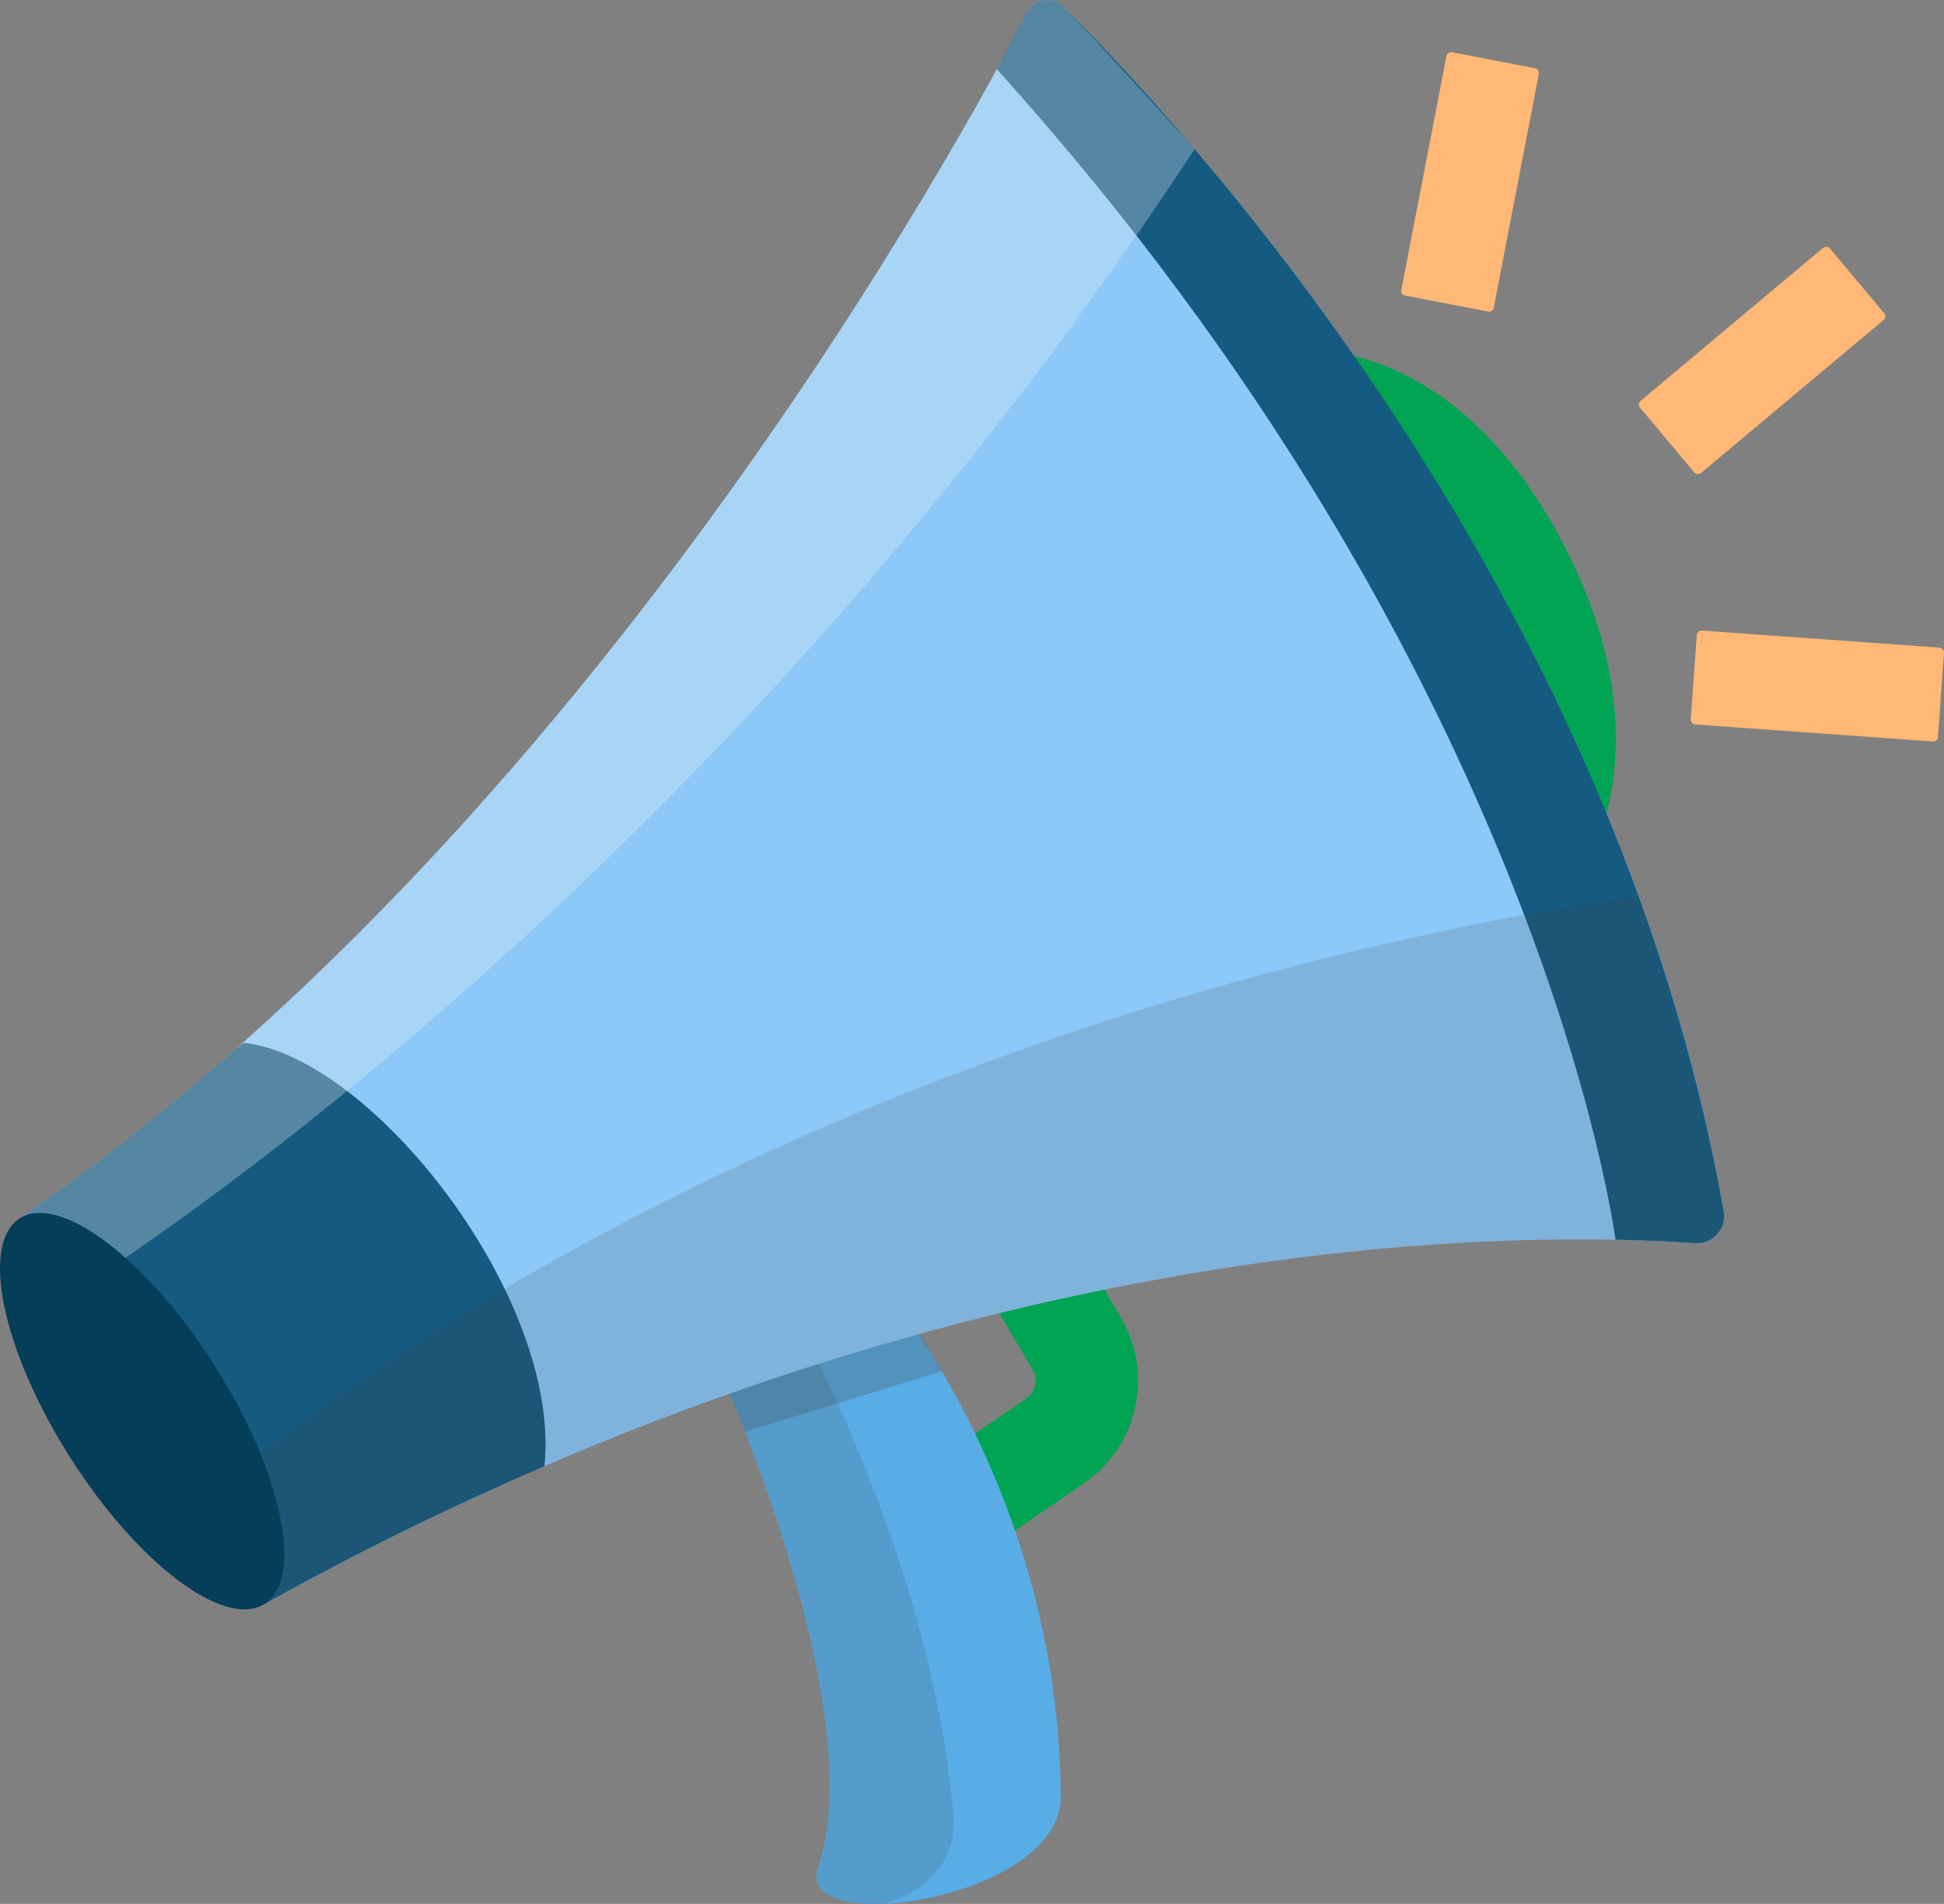
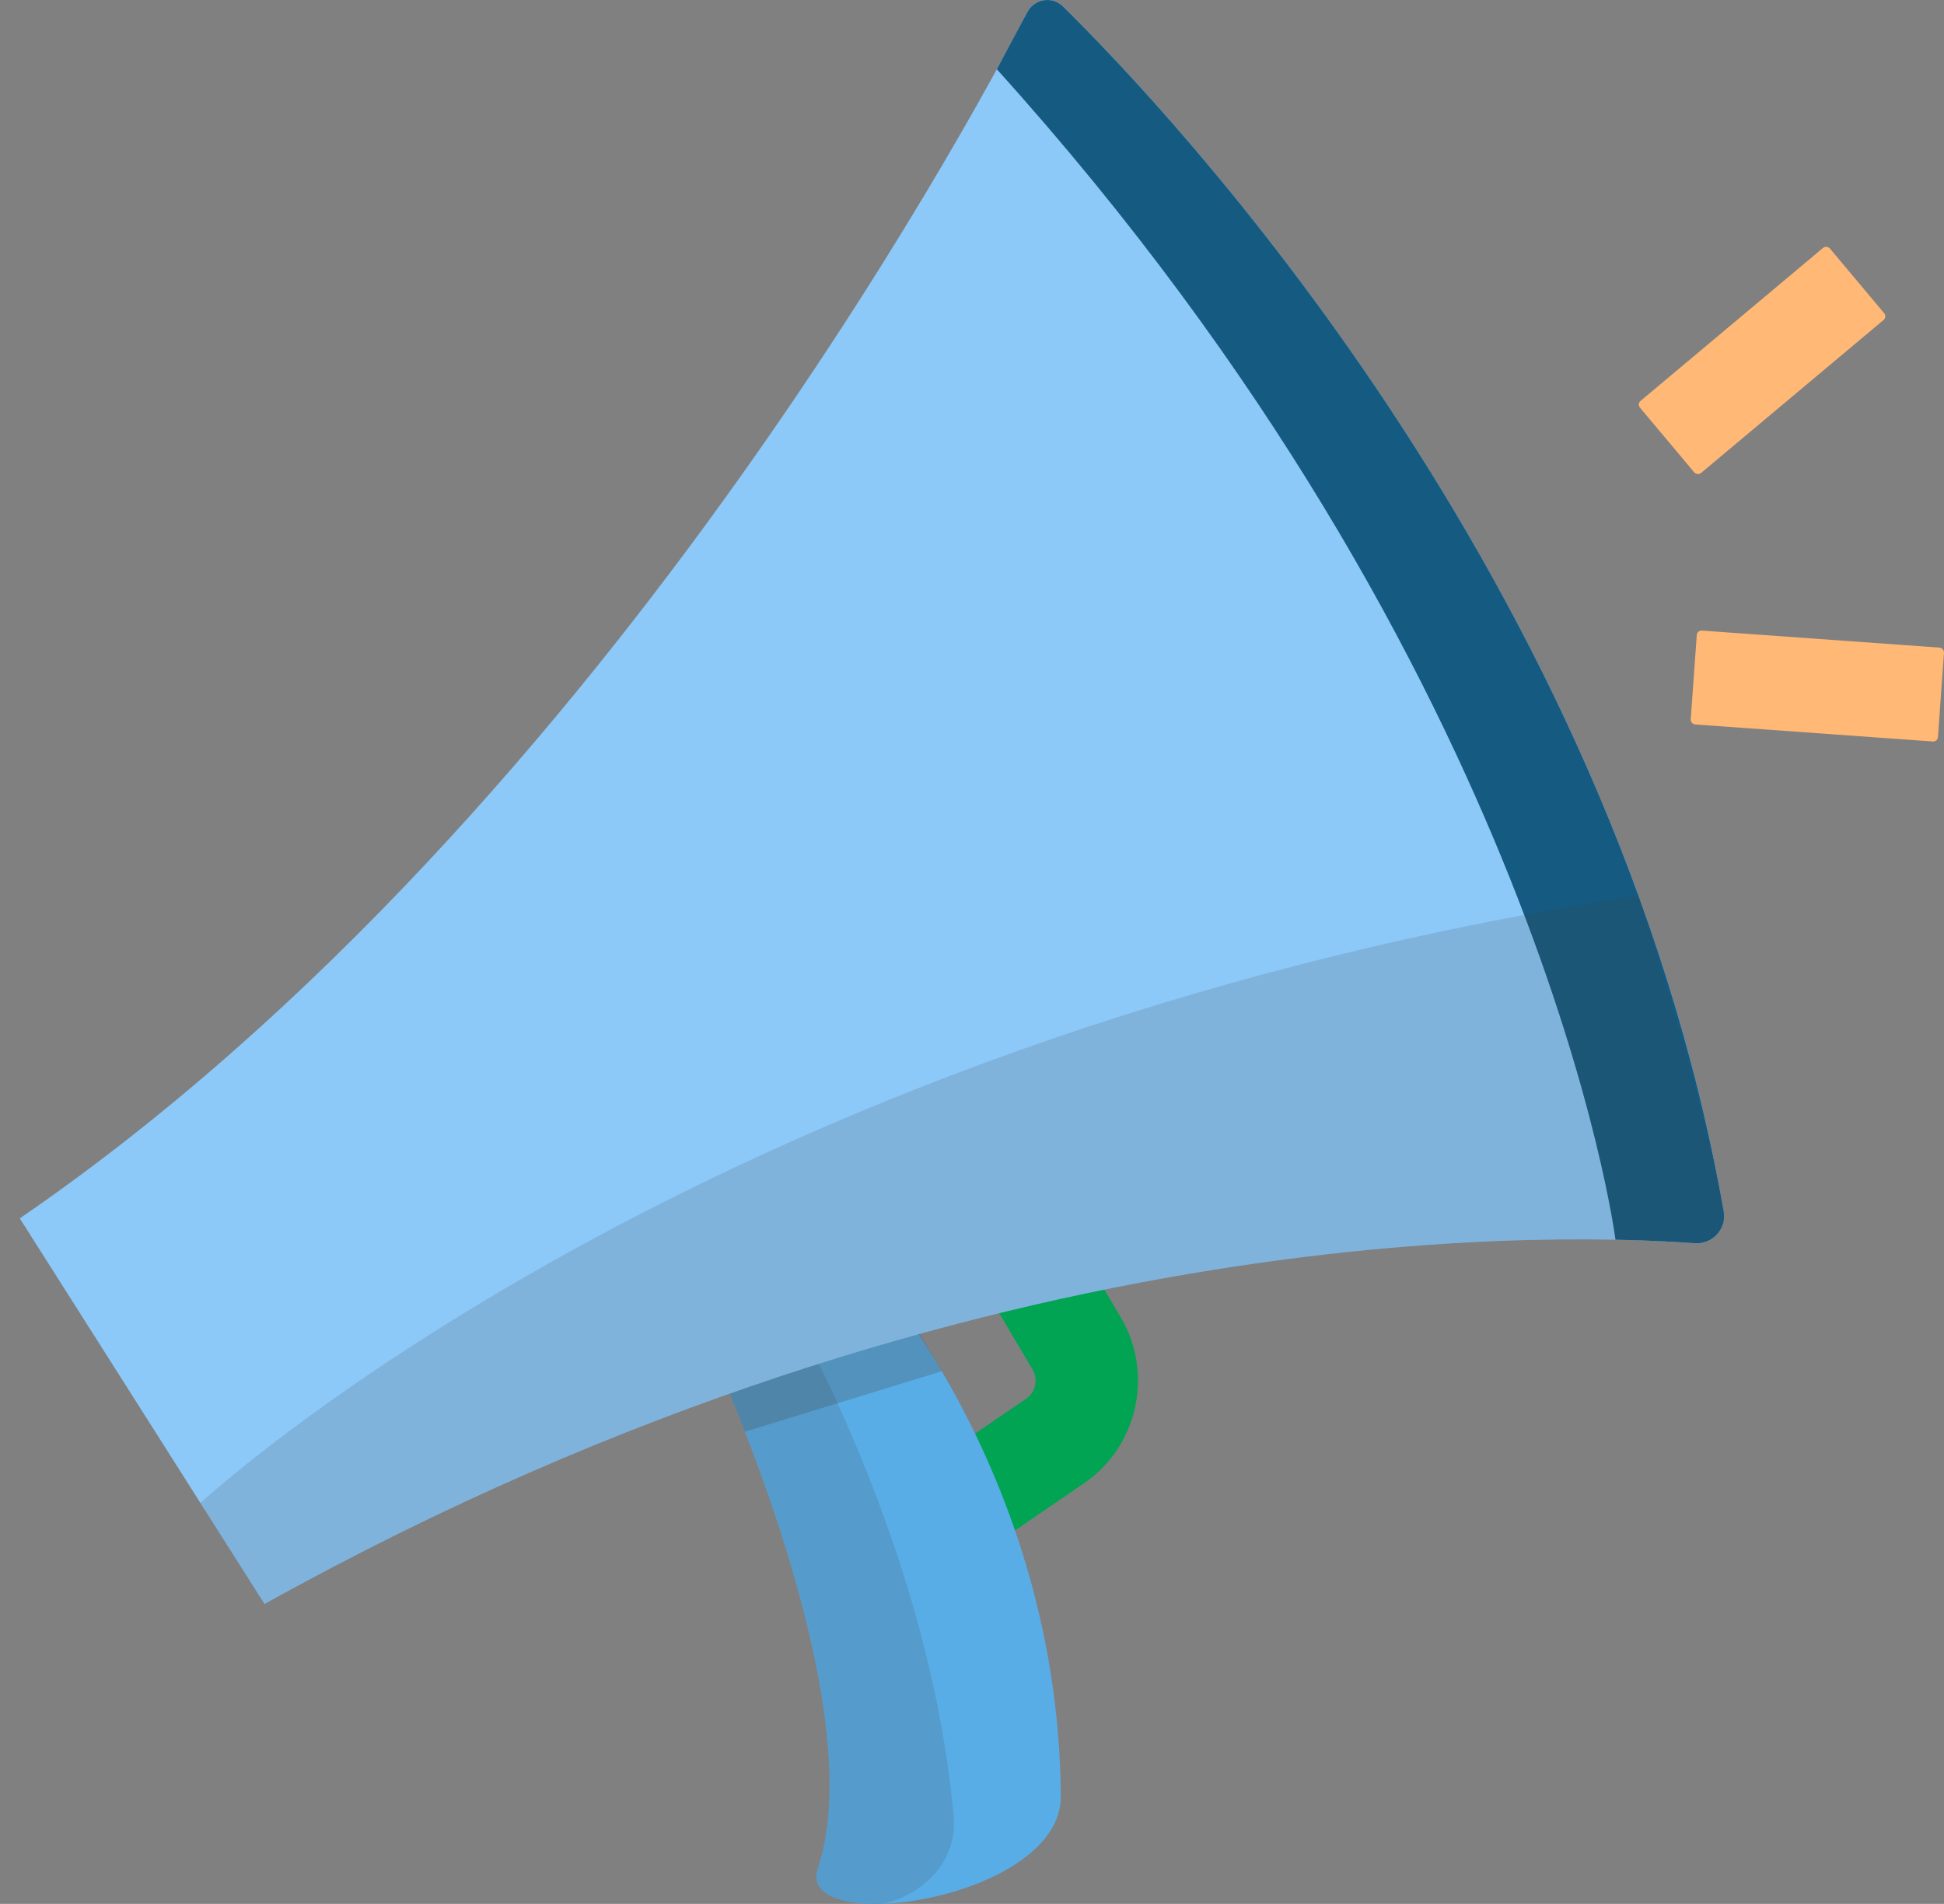
<svg xmlns="http://www.w3.org/2000/svg" id="Layer_1" data-name="Layer 1" viewBox="0 0 564.16 552.62">
  <rect x="0" y="0" width="564.16" height="552.62" fill="#808080" stroke="none" />
  <defs>
    <style>
      .cls-1 {
        fill: #8cc8f8;
      }

      .cls-1, .cls-2, .cls-3, .cls-4, .cls-5, .cls-6, .cls-7, .cls-8, .cls-9 {
        stroke-width: 0px;
      }

      .cls-2 {
        opacity: .15;
      }

      .cls-2, .cls-5 {
        fill: #404040;
      }

      .cls-3 {
        fill: #59ade6;
      }

      .cls-4 {
        fill: #043e58;
      }

      .cls-5 {
        opacity: .25;
      }

      .cls-6 {
        fill: #ffb875;
      }

      .cls-7 {
        fill: #155a80;
      }

      .cls-8 {
        fill: #e9f0f0;
        opacity: .3;
      }

      .cls-9 {
        fill: #00a453;
      }
    </style>
  </defs>
  <path class="cls-9" d="M287.66,448.95l-16.79-24.55,26.9-18.4c2.76-1.89,3.59-5.61,1.89-8.49l-17.22-29.11,25.59-15.14,17.22,29.11c9.65,16.32,4.96,37.48-10.7,48.18l-26.89,18.4Z" />
  <path class="cls-3" d="M198.05,374.66c7.69,13.42,55.7,119.08,39.3,167.59-6.87,20.32,70.71,9.41,70.5-20.92-.68-98.89-62.46-161.78-62.46-161.78l-47.35,15.11Z" />
  <path class="cls-2" d="M198.05,374.66c7.69,13.42,55.7,119.08,39.3,167.59-2.47,7.32,6.01,10.59,17.87,10.35,5.63-.11,23.2-7.84,21.53-25.84-8.3-89.47-59.07-167.22-59.07-167.22l-19.63,15.11Z" />
  <path class="cls-5" d="M198.05,374.66c2.66,4.65,10.16,20.35,18.15,40.91l57.13-17.57c-5.2-8.9-15.37-27.79-27.59-31.21-21.73-6.08-47.68,7.87-47.68,7.87Z" />
  <path class="cls-1" d="M76.77,465.57c210.05-116.92,385.48-106.77,415.13-104.71,5.07.35,9.22-4.17,8.34-9.17C467.98,167.8,338.81,31.71,308.47,1.87c-3.13-3.08-8.29-2.23-10.33,1.66-6.88,13.15-118.61,230.97-292.4,350.11l71.03,111.93Z" />
-   <path class="cls-9" d="M373.2,101.7s47.58-7.82,80.99,57.2c31.06,60.44,3.36,97.61,3.36,97.61l-84.36-154.81Z" />
  <path class="cls-7" d="M468.82,359.83c10.77.21,18.59.71,23.08,1.02,5.07.35,9.22-4.17,8.34-9.17C467.98,167.8,338.81,31.71,308.47,1.87c-3.13-3.08-8.29-2.23-10.33,1.66-.96,1.83-8.85,16.57-8.85,16.57,158.78,175.96,179.53,339.73,179.53,339.73Z" />
-   <path class="cls-7" d="M70.73,302.67l-2.35,1.84c-19.84,17.54-40.75,34.12-62.65,49.13l71.03,111.93c27.78-15.46,54.93-28.65,81.24-39.98,5.03-48.76-49.95-118.83-87.27-122.92Z" />
  <path class="cls-2" d="M76.77,465.57c210.05-116.92,385.48-106.77,415.13-104.71,5.07.35,9.22-4.17,8.34-9.17-5.64-32.15-24.76-91.74-24.76-91.74C202.86,301.56,58.17,436.26,58.17,436.26l18.6,29.31Z" />
-   <path class="cls-8" d="M346.7,43.26s-30.64-33.93-38.23-41.39c-3.13-3.08-8.29-2.23-10.33,1.66-6.88,13.15-118.61,230.97-292.4,350.11l14.13,22.26S200.57,266.3,346.7,43.26Z" />
-   <ellipse class="cls-4" cx="41.25" cy="409.6" rx="24.84" ry="66.28" transform="translate(-213.05 85.87) rotate(-32.4)" />
  <rect class="cls-6" x="475.41" y="90.97" width="71.92" height="27.32" rx="1.38" ry="1.38" transform="translate(52.29 353.01) rotate(-39.98)" />
-   <rect class="cls-6" x="390.63" y="39.13" width="71.93" height="27.32" rx="1.38" ry="1.38" transform="translate(293.98 461.67) rotate(-79.08)" />
  <rect class="cls-6" x="491.44" y="185.48" width="71.93" height="27.32" rx="1.38" ry="1.38" transform="translate(15.59 -37.21) rotate(4.1)" />
</svg>